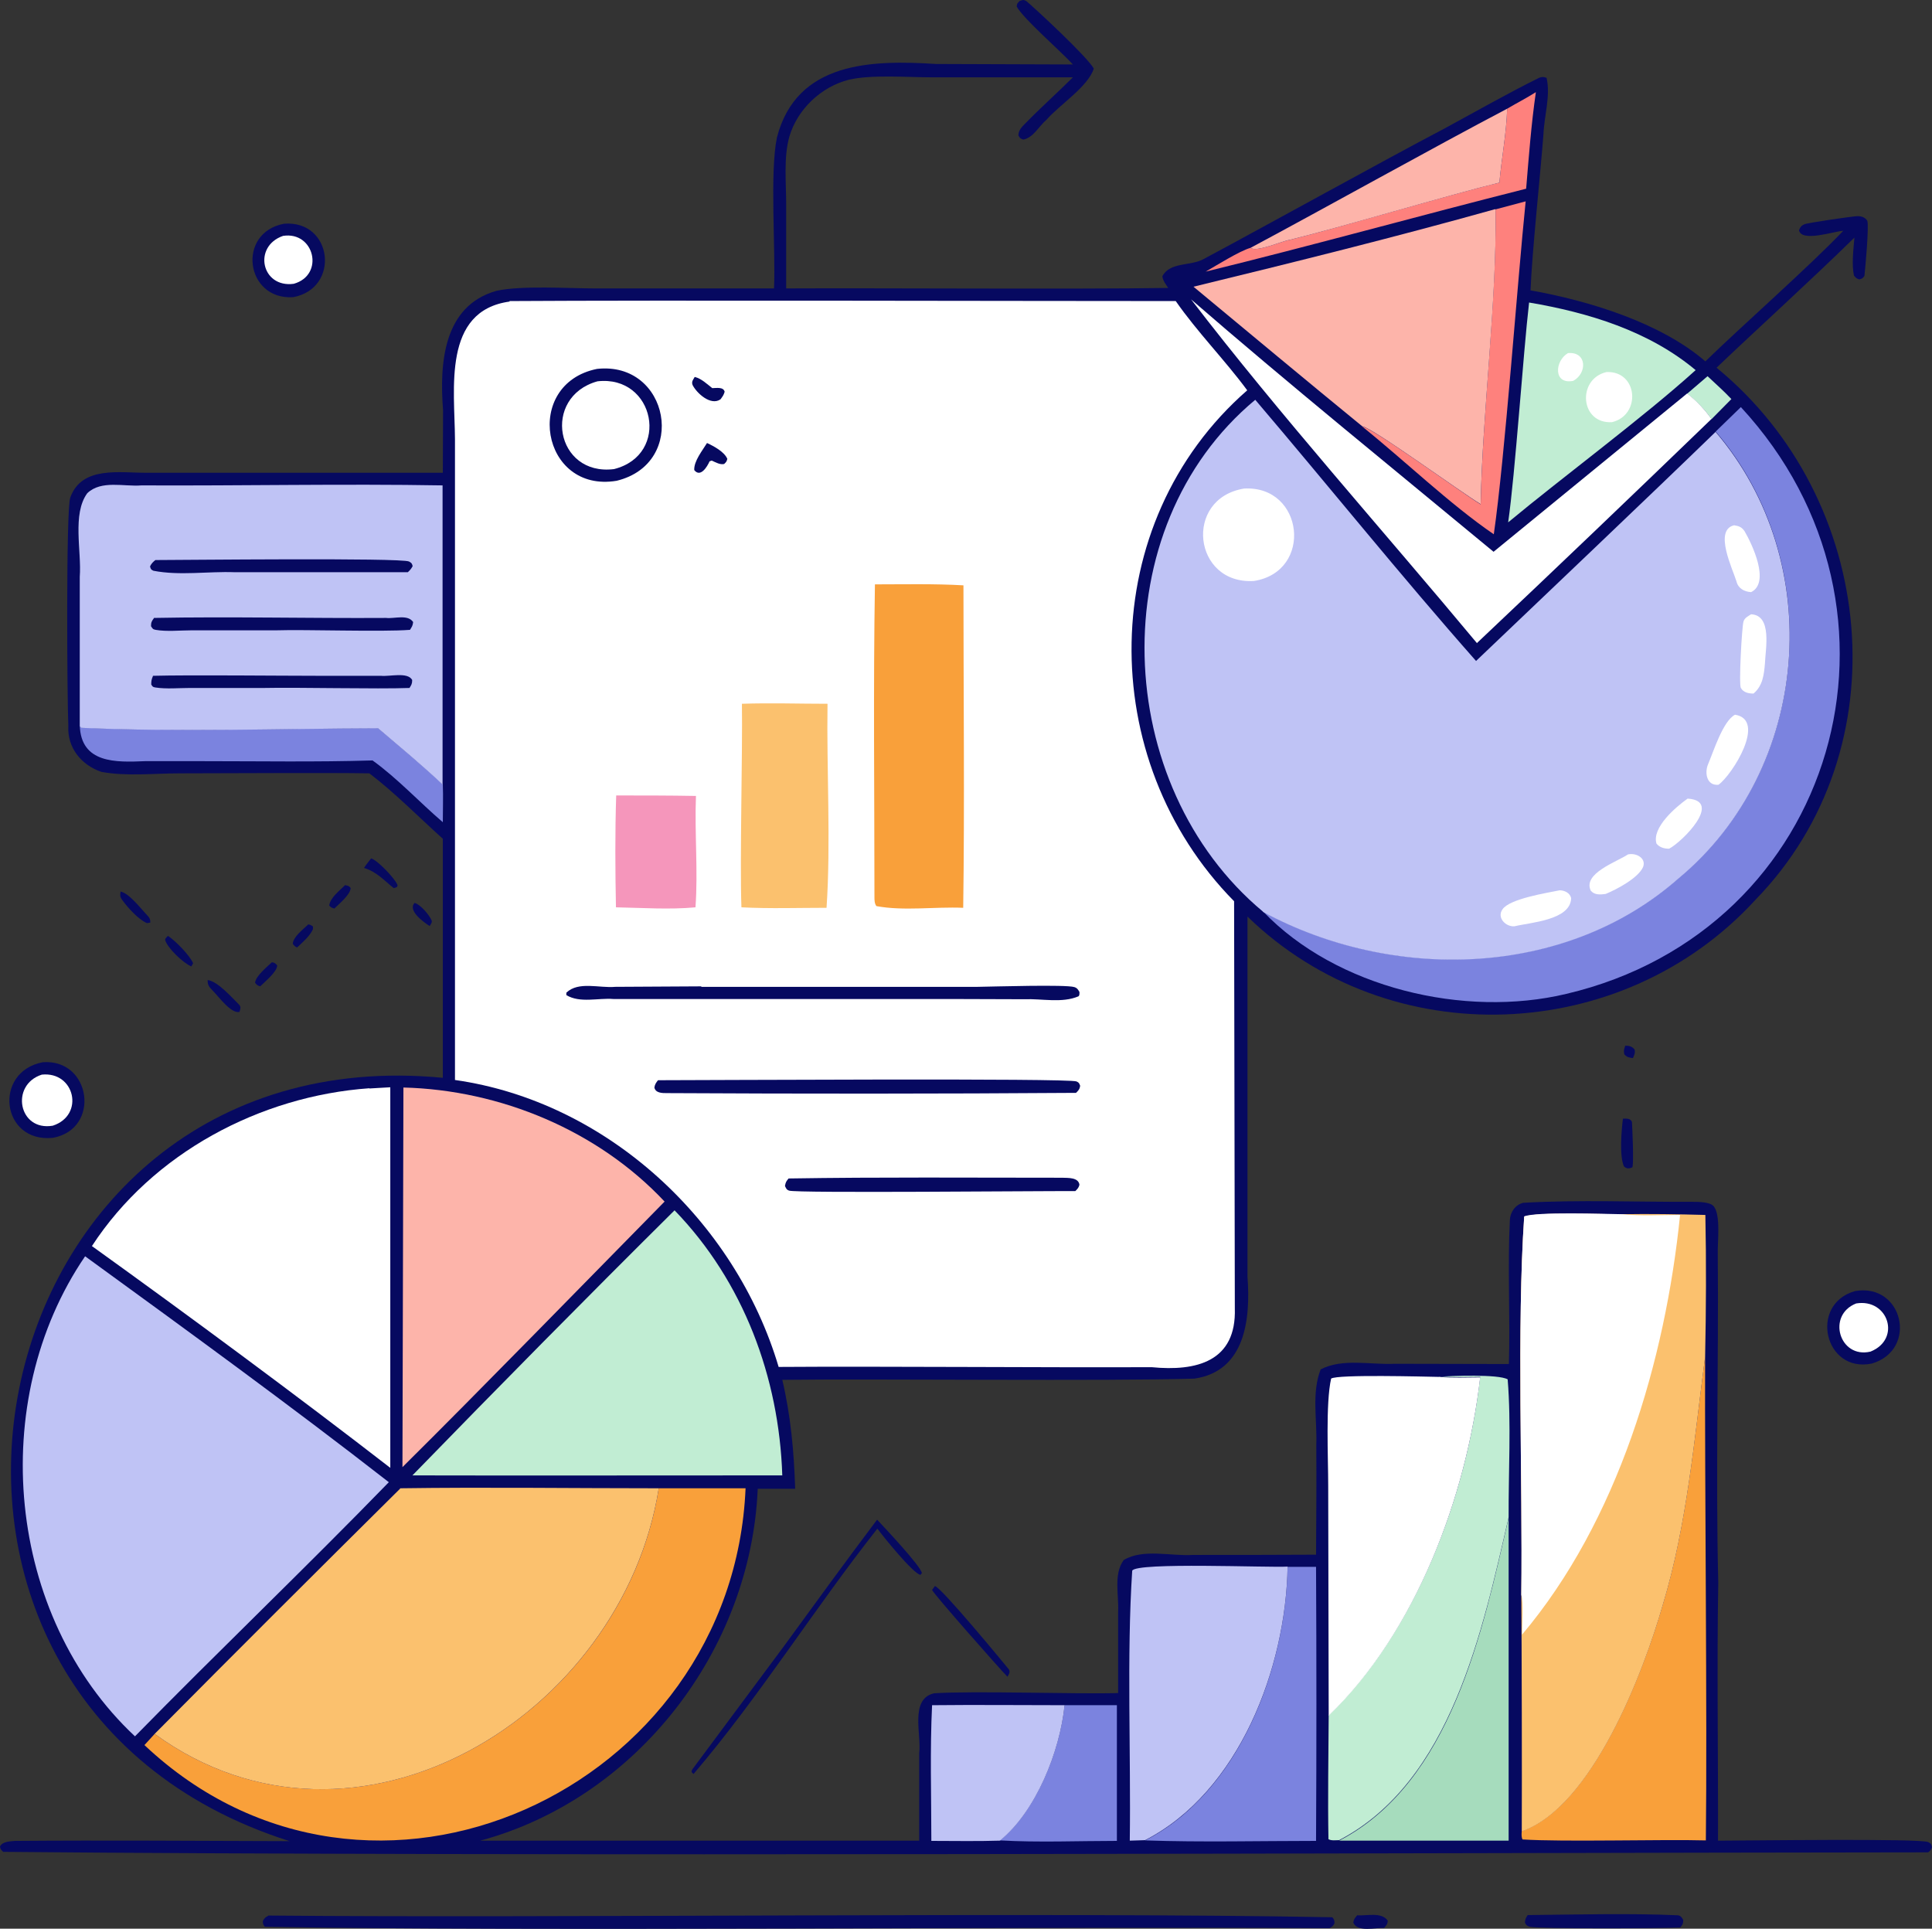
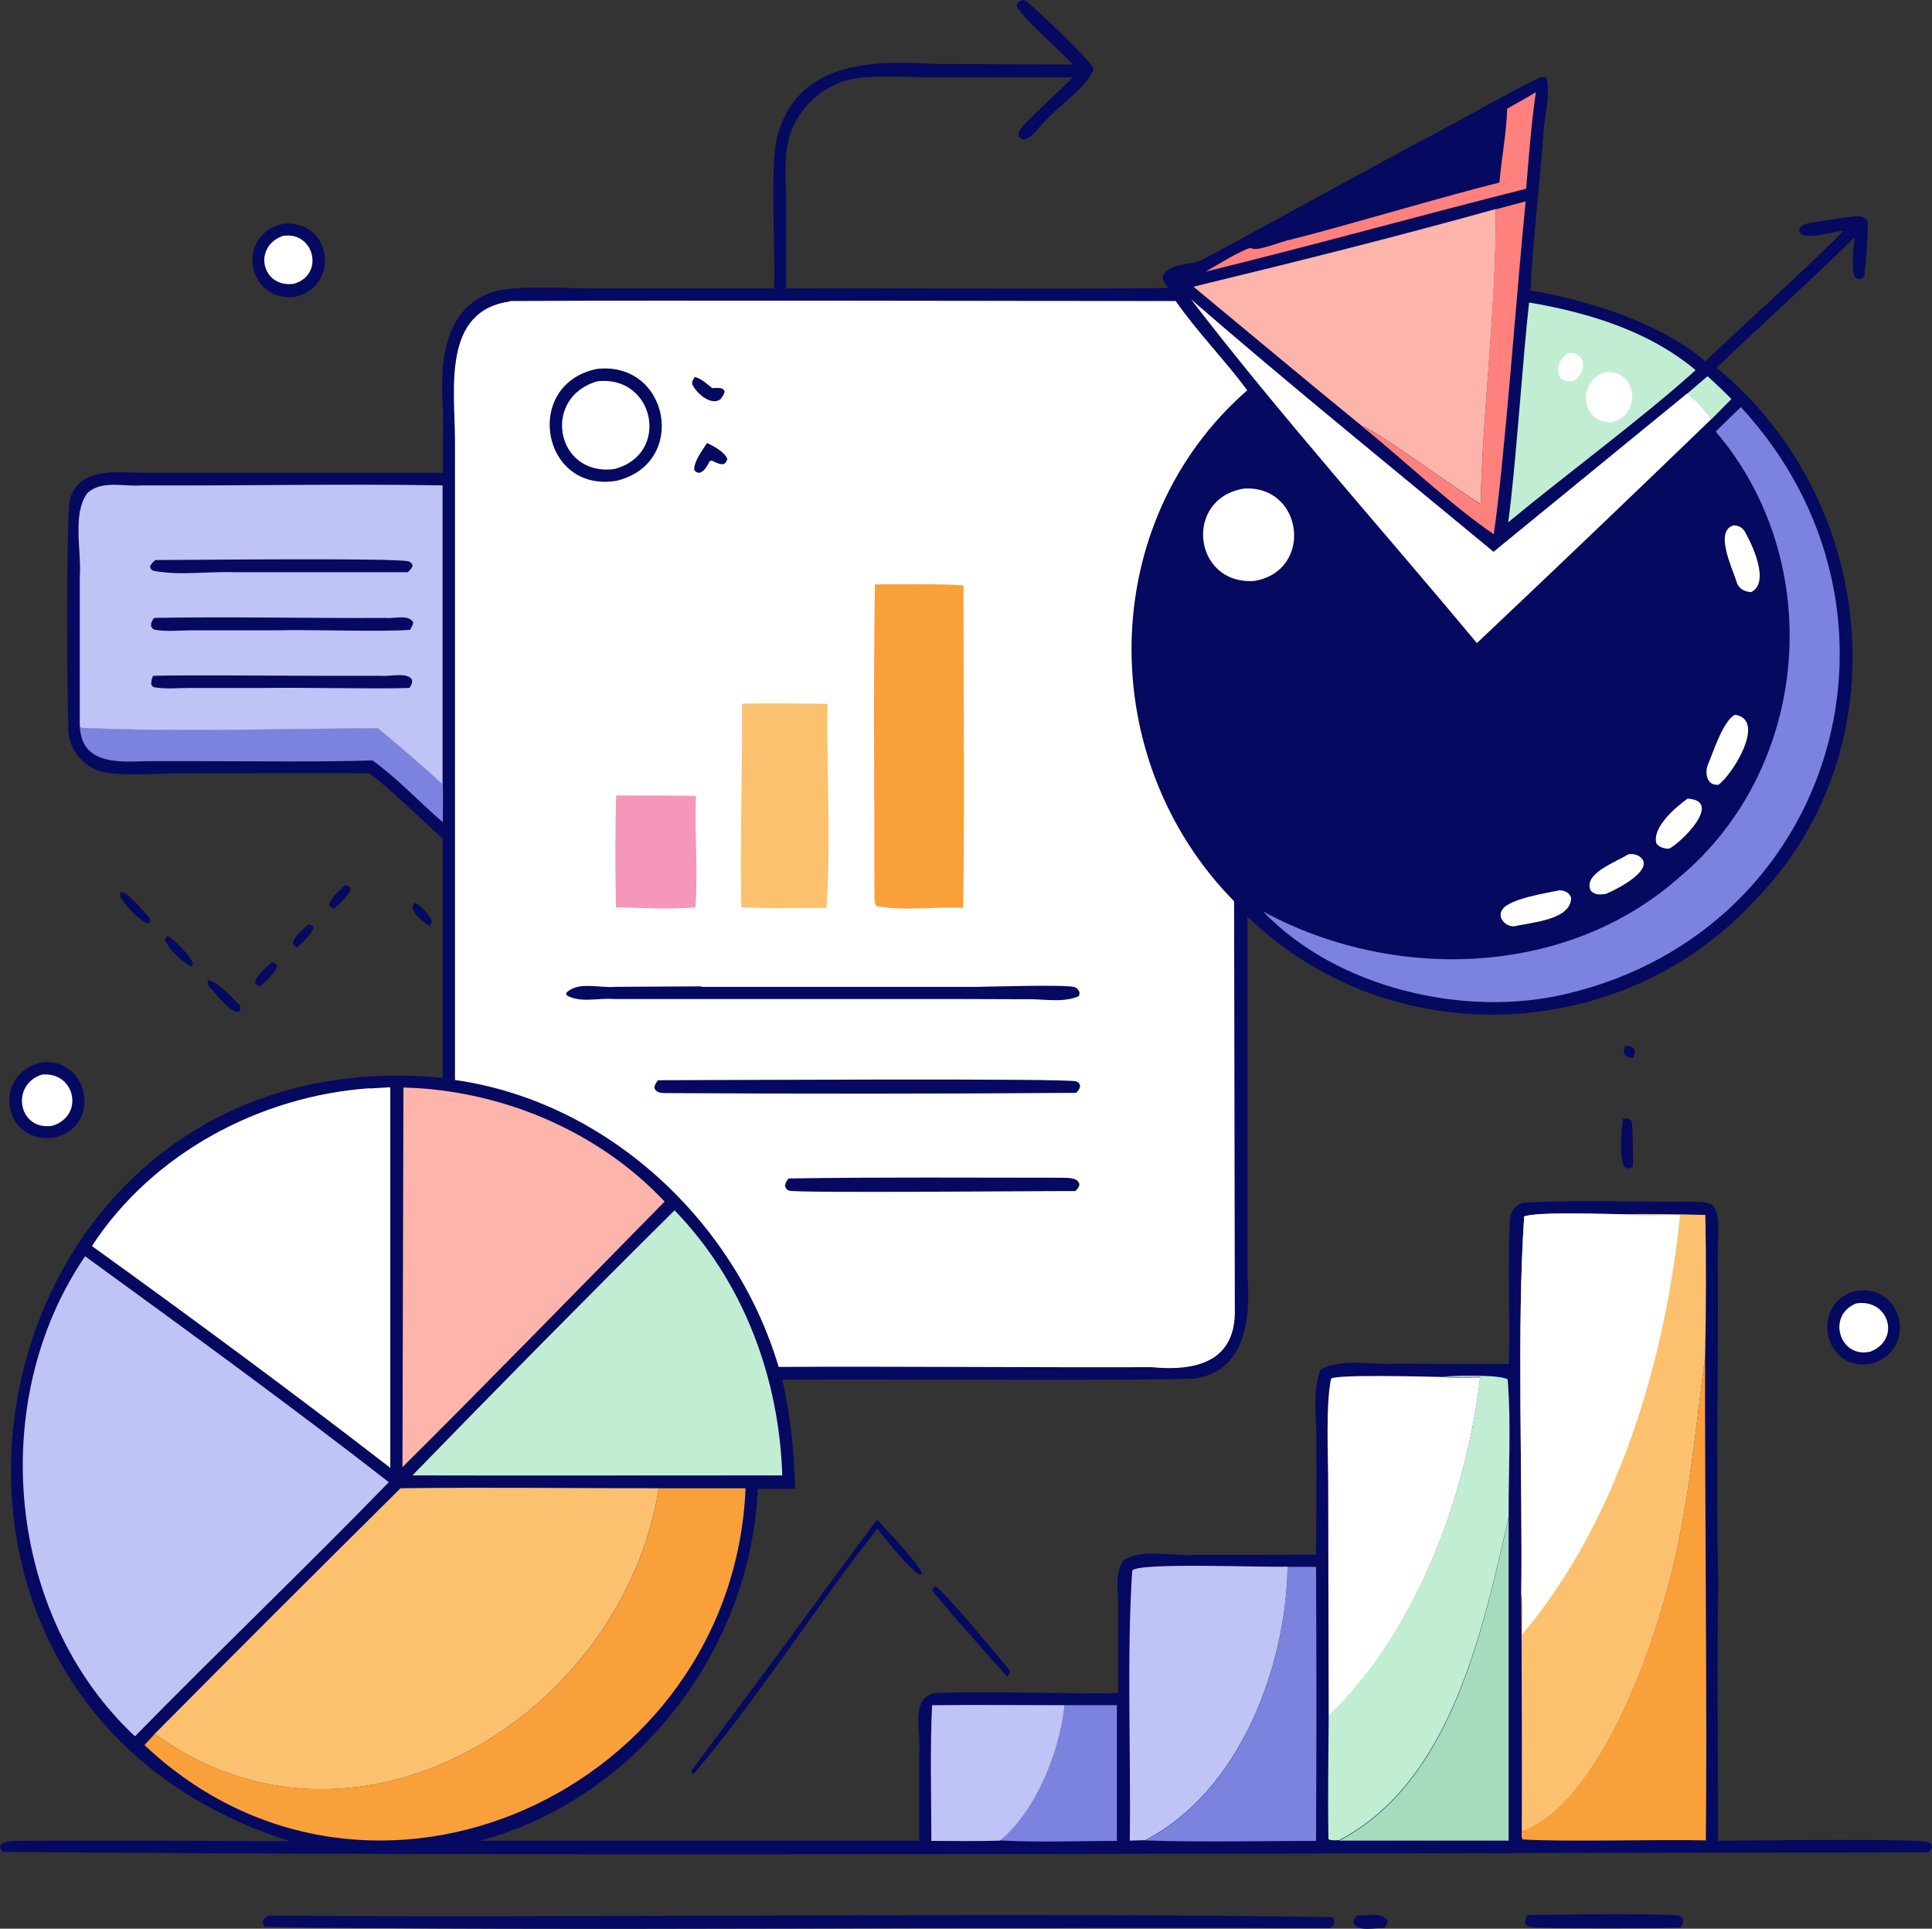
<svg xmlns="http://www.w3.org/2000/svg" id="Layer_1" data-name="Layer 1" viewBox="0 0 79.45 79.31">
  <rect x="0" y="0" width="79.45" height="79.31" fill="#333333" stroke="none" />
  <defs>
    <style>
      .cls-1 {
        fill: #fff;
      }

      .cls-2 {
        fill: #060960;
      }

      .cls-3 {
        fill: #7b83df;
      }

      .cls-4 {
        fill: #f9a03a;
      }

      .cls-5 {
        fill: #a6dcbd;
      }

      .cls-6 {
        fill: #fdb4aa;
      }

      .cls-7 {
        fill: #bfc3f5;
      }

      .cls-8 {
        fill: #c1edd3;
      }

      .cls-9 {
        fill: #f596bb;
      }

      .cls-10 {
        fill: #fbc16e;
      }

      .cls-11 {
        fill: #fe817d;
      }
    </style>
  </defs>
  <path class="cls-2" d="m66.84,43c.16,0,.28.03.38.16.03.14-.01.22-.07.35-.15-.02-.24-.03-.35-.15-.04-.15-.01-.23.04-.37Z" />
  <path class="cls-2" d="m17.05,37.13c.24.06.61.5.7.72.03.08-.04.16-.08.23-.24-.15-.92-.64-.62-.95Z" />
  <path class="cls-2" d="m12.67,38.01c.1.02.12.03.2.09v.11c-.14.3-.41.52-.65.75-.09-.03-.12-.07-.18-.15.02-.29.42-.59.63-.79Z" />
  <path class="cls-2" d="m14.2,36.4c.12.03.15.02.22.12-.01.27-.48.65-.67.84-.11-.03-.13-.04-.21-.12.03-.32.44-.63.66-.85Z" />
  <path class="cls-2" d="m11.18,39.57c.11.01.15.05.22.13-.01.27-.51.67-.7.86-.1-.03-.15-.06-.21-.15.03-.28.49-.65.69-.84Z" />
  <path class="cls-2" d="m6.9,38.48c.3.19.91.81,1.04,1.13l-.07.13c-.33-.13-.99-.76-1.08-1.09,0-.07.07-.11.11-.16Z" />
  <path class="cls-2" d="m4.95,36.66c.34.06.8.65,1.04.91.12.13.2.19.19.37l-.14.02c-.36-.16-.79-.64-1.02-.96-.1-.14-.08-.19-.06-.35Z" />
-   <path class="cls-2" d="m15.27,35.3c.27.09.92.78,1.05,1.04.04.09.04.04,0,.14l-.13.04c-.41-.33-.7-.67-1.22-.83.09-.14.19-.26.29-.39Z" />
  <path class="cls-2" d="m8.53,40.3c.42.04,1.02.74,1.31,1.02.08.1.04.17.01.29-.34.09-.86-.63-1.08-.85-.15-.16-.24-.23-.23-.46Z" />
  <path class="cls-2" d="m55.81,78.76c.39.03,1-.15,1.26.22-.01.15-.06.19-.15.3-.36-.02-1.09.19-1.27-.22.02-.14.07-.19.16-.3Z" />
  <path class="cls-2" d="m66.74,46c.15,0,.3-.02.37.13.02.31.08,1.66.02,1.87-.13.06-.24.07-.35-.04-.19-.43-.1-1.48-.04-1.96Z" />
  <path class="cls-2" d="m38.44,65.22c.22-.01,2.93,3.28,3.05,3.43.06.12,0,.19-.06.3-.3-.3-3.06-3.43-3.1-3.57l.11-.15Z" />
  <path class="cls-2" d="m62.83,78.75c1.98-.02,4.24-.08,6.18.01.12.03.15.09.21.19,0,.15-.03.2-.12.31-.68.04-5.87.06-6.19-.03-.13-.04-.14-.06-.2-.17.01-.15.04-.2.12-.32Z" />
  <path class="cls-2" d="m36.06,62.48c.28.3,1.82,1.93,1.85,2.21l-.06.07c-.32-.07-1.53-1.58-1.77-1.9-2.59,3.28-4.87,6.94-7.56,10.09l-.08-.08c0-.06.02-.1.06-.15l3.74-5.03c1.26-1.73,2.54-3.49,3.83-5.2Z" />
  <path class="cls-2" d="m11.68,9.2c2-.16,2.33,2.65.38,3.02-1.97.13-2.34-2.65-.38-3.02Z" />
  <path class="cls-1" d="m11.64,9.7c1.29-.2,1.72,1.61.44,1.97-1.33.18-1.69-1.54-.44-1.97Z" />
  <path class="cls-2" d="m76.29,53.09c1.97-.34,2.6,2.41.69,2.98-1.96.41-2.6-2.45-.69-2.98Z" />
  <path class="cls-1" d="m76.33,53.6c1.32-.22,1.87,1.47.59,1.98-1.28.3-1.81-1.5-.59-1.98Z" />
  <path class="cls-2" d="m1.76,43.68c1.99-.15,2.4,2.75.41,3.11-2.13.21-2.46-2.72-.41-3.11Z" />
  <path class="cls-1" d="m1.72,44.19c1.36-.14,1.77,1.67.45,2.1-1.41.24-1.76-1.68-.45-2.1Z" />
  <path class="cls-2" d="m11.03,78.77c11.85.11,32.15-.15,43.76.07.08.1.08.11.09.24-.06.13-.08.13-.2.21-10.91-.08-33.17.14-43.79-.06-.08-.11-.08-.11-.08-.24.08-.13.09-.14.22-.21Z" />
  <path class="cls-2" d="m44.13,2.66c-.52-.57-2.03-1.87-2.32-2.39.01-.13.03-.13.12-.23.12-.04.16-.06.27,0,.34.28,2.51,2.29,2.78,2.78-.24.75-1.4,1.48-1.95,2.11-.31.26-.53.73-.95.81-.13-.05-.13-.05-.2-.17,0-.21.14-.35.28-.49.63-.65,1.32-1.26,1.96-1.9h-5.8c-.99,0-2.49-.12-3.42.1-1.13.29-2.11,1.21-2.44,2.34-.24.85-.13,1.9-.13,2.78v3.46c3.94-.02,11.89.04,15.71-.02-.1-.15-.22-.3-.24-.48.31-.6,1.18-.41,1.7-.71,2.42-1.29,7.41-4.06,9.91-5.37,1.29-.7,2.57-1.43,3.88-2.08.12-.05.19-.04.31,0,.17.74-.1,1.57-.13,2.33-.12,1.6-.47,4.85-.53,6.41,2.37.42,5.34,1.32,7.19,2.92,1.4-1.37,4.36-3.98,5.67-5.37-.38.02-1.71.48-1.82-.02.05-.13.1-.2.23-.25.13-.06,1.93-.32,2.15-.33.17-.01.34.04.43.19.07.24-.08,1.93-.12,2.27-.08.1-.08.1-.21.14-.12-.04-.14-.06-.22-.16-.1-.45-.02-1.09.02-1.56-1.86,1.82-3.79,3.56-5.67,5.35,6.59,5.4,7.65,15.67,1.6,21.88-5.47,5.98-15.05,6.36-20.89.69v11.79s0,3.02,0,3.02c.13,1.73-.08,3.88-2.18,4.19-3.49.11-13.32,0-16.95.05.35,1.49.48,2.95.53,4.48h-1.54c-.28,6.65-4.98,12.73-11.41,14.47h18.05s0-3.6,0-3.6c.1-.75-.4-2.23.61-2.46,1.65-.11,5.85.04,7.57-.01v-3.33c.04-.69-.2-1.55.23-2.14.8-.48,1.95-.15,2.85-.21,1.69,0,3.38,0,5.06-.01.01-1.5.02-3.01.01-4.52.04-1.02-.2-2.13.18-3.1.91-.47,2.05-.18,3.04-.23,0,0,4.7.01,4.7.01.06-1.96-.06-3.95.04-5.91.01-.33.22-.64.55-.72,2.28-.13,4.66-.03,6.95-.04.23,0,.71,0,.87.17.32.35.16,1.52.18,2,.04,4.49-.09,8.99.02,13.48-.06,3.54,0,7.08-.01,10.62,1.08,0,8.35-.1,8.65.06.12.07.12.08.15.21-.05.11-.06.14-.16.21-21.64.02-57.61.18-79.16-.02-.09-.09-.11-.1-.13-.22.1-.21.41-.21.61-.23,3.76-.03,7.54,0,11.3.01-18.61-5.9-13.15-33.25,6.3-31.39,0-.51,0-9.63,0-9.83-.99-.89-1.96-1.88-3.02-2.69-1.84-.03-5.89,0-7.79,0-1.04,0-2.21.13-3.23-.06-.83-.28-1.41-1-1.36-1.89-.05-1.07-.1-8.91.08-9.39.47-1.32,2.05-1.01,3.15-1.02,0,0,2.75,0,2.75,0h9.42s.01-2.57.01-2.57c-.15-1.91,0-4.29,2.19-4.91,1.04-.23,2.95-.1,4.09-.1h7.33c.07-1.61-.18-4.76.12-6.21.81-3.12,3.88-3.19,6.54-3.02,0,0,5.64.02,5.64.02Z" />
  <path class="cls-8" d="m70.22,15.47c.33.31.67.61.98.94l-.82.83c-.25-.38-.63-.77-1-1.05l.84-.72Z" />
  <path class="cls-11" d="m61.98,4.47c.39-.23.8-.44,1.18-.68-.19,1.31-.29,2.65-.4,3.97-4.4,1.11-8.77,2.33-13.18,3.41.44-.25,1.39-.85,1.85-.98.22.2,1.29-.28,1.62-.33,2.14-.53,6.53-1.85,8.61-2.35.09-1.01.29-2.03.32-3.04Z" />
  <path class="cls-11" d="m61.5,8.61l1.24-.33c-.34,3.32-.85,10.49-1.31,13.69-1.79-1.22-3.69-3.05-5.41-4.43.41.04,4.11,2.74,4.87,3.2.07-3.75.67-8.47.61-12.12Z" />
-   <path class="cls-6" d="m51.43,10.19c3.05-1.63,7.54-4.14,10.55-5.72-.03,1.01-.23,2.03-.32,3.04-2.06.5-6.49,1.83-8.61,2.35-.33.05-1.39.53-1.62.33Z" />
  <path class="cls-3" d="m43.78,70.12h2.15s0,5.58,0,5.58c-1.59,0-3.22.07-4.81-.02,1.5-1.22,2.47-3.69,2.66-5.57Z" />
  <path class="cls-3" d="m3.28,29.85s.04.06.07.07c3.98.18,8.18.03,12.2.02.89.76,1.8,1.51,2.66,2.31.02.52,0,1.04,0,1.56-.97-.83-1.85-1.79-2.89-2.54-2.31.07-4.65.03-6.96.03h-2.4c-1.19.05-2.63.1-2.68-1.47Z" />
  <path class="cls-7" d="m38.34,70.12c1.81-.02,3.63,0,5.44,0-.19,1.88-1.16,4.35-2.66,5.57-.94.03-1.88.01-2.82.01,0-1.85-.06-3.73.03-5.58Z" />
  <path class="cls-5" d="m62.04,62.4v13.29s-6.97,0-6.97,0c4.61-2.4,5.9-8.62,6.97-13.28Z" />
  <path class="cls-3" d="m52.95,64.43h1.17c.02,3.76.02,7.51,0,11.27-2.34,0-4.69.06-7.03-.02,3.87-1.98,5.79-7.08,5.86-11.25Z" />
  <path class="cls-8" d="m62.88,12.44c2.43.41,4.93,1.17,6.85,2.78-2.13,1.93-5.46,4.39-7.71,6.26.29-2,.62-6.96.86-9.03Z" />
  <path class="cls-1" d="m64.48,14.52c.78-.07.8.82.22,1.14-.83.17-.77-.82-.22-1.14Z" />
  <path class="cls-1" d="m66.06,15.3c1.3-.06,1.44,1.77.23,2.06-1.31.08-1.45-1.77-.23-2.06Z" />
  <path class="cls-4" d="m70.12,55.78c-.02,5.26.09,14.76.03,19.9-1.74-.05-5.87.07-7.54-.04-.05-.11-.04-.22-.03-.34,2.91-1.02,5.01-6.55,5.81-9.35.99-3.28,1.29-6.84,1.73-10.17Z" />
  <path class="cls-1" d="m60.74,26.45c-3.82-4.59-8.14-9.42-11.76-14.14,3.93,3.41,8.43,7.06,12.44,10.38l7.96-6.51c.37.28.74.67,1,1.05-3.2,3.09-6.41,6.16-9.64,9.21Z" />
  <path class="cls-7" d="m46.46,75.7c.05-3.58-.13-7.59.1-11.11.15-.36,5.65-.12,6.39-.17-.07,4.17-1.99,9.26-5.86,11.25l-.63.02Z" />
  <path class="cls-8" d="m59.18,56.61c.52-.03,2.43-.11,2.82.11.15,1.82.03,3.82.04,5.67-1.07,4.65-2.37,10.88-6.97,13.28-.13,0-.32.03-.44-.04-.03-1.7,0-3.4.01-5.1,3.59-3.44,5.68-9.03,6.23-13.91-.56,0-1.13.03-1.69-.02Z" />
  <path class="cls-1" d="m54.64,70.55l-.02-9.46c0-1.15-.11-3.38.12-4.4.25-.18,3.87-.08,4.44-.07.56.05,1.13.02,1.69.02-.56,4.88-2.64,10.47-6.23,13.91Z" />
  <path class="cls-3" d="m70.55,17.75l1.04-1.01c7.72,8.35,3.96,21.51-7.18,24.13-4.18,1-9.45-.24-12.47-3.39,5.3,2.88,12.42,2.74,17.09-1.38,5.44-4.51,6.11-13,1.52-18.36Z" />
  <path class="cls-6" d="m61.5,8.61c.07,3.66-.54,8.36-.61,12.12-.76-.45-4.46-3.15-4.87-3.2-2.18-1.78-4.77-3.94-6.94-5.74,4.15-1.01,8.3-2.04,12.41-3.19Z" />
  <path class="cls-4" d="m27.09,61.2h3.57c-.52,12.4-15.44,19.31-24.72,10.56l.42-.46c8.28,6.01,19.26-.77,20.73-10.1Z" />
  <path class="cls-8" d="m27.74,49.77c2.83,2.92,4.3,6.87,4.43,10.9-3.14,0-12.21.01-15.21,0,3.56-3.66,7.15-7.3,10.78-10.9Z" />
  <path class="cls-6" d="m16.59,44.72c3.99.1,8,1.77,10.74,4.69-3.18,3.23-7.6,7.77-10.78,10.92l.04-15.61Z" />
  <path class="cls-1" d="m15.19,44.76c.28-.02.57-.03.86-.05v15.65c-3.77-2.92-8.4-6.34-12.27-9.12,2.49-3.82,6.91-6.17,11.41-6.49Z" />
  <path class="cls-10" d="m66.7,49.93c1.15-.02,2.29,0,3.43.03.04,1.94.03,3.89-.01,5.83-.44,3.34-.74,6.89-1.73,10.17-.8,2.81-2.9,8.33-5.81,9.35.01-2.01,0-7.81-.02-9.72.06-4.75-.19-11.02.12-15.56.5-.2,3.3-.1,4.02-.09Z" />
  <path class="cls-1" d="m62.56,65.58c.06-4.75-.19-11.02.12-15.56.5-.2,3.3-.1,4.02-.09.78.08,1.6.03,2.39.03-.61,6.01-2.56,12.59-6.5,17.26,0-.35.07-1.36-.03-1.64Z" />
  <path class="cls-7" d="m3.28,29.85v-6.13c.08-1.06-.32-2.58.31-3.44.58-.55,1.51-.26,2.23-.32,4.08.02,8.31-.07,12.38,0v12.3c-.85-.8-1.76-1.55-2.65-2.31-4.01.01-8.22.16-12.2-.02-.03-.01-.05-.05-.07-.07Z" />
  <path class="cls-2" d="m6.28,27.79c1.52-.04,5.25,0,6.83,0,0,0,2.56,0,2.56,0,.35.04,1.09-.17,1.28.17,0,.16-.03.2-.11.33-1.32.05-4.6-.03-5.97,0,0,0-3.06,0-3.06,0-.44,0-.98.05-1.42-.02-.11-.02-.11-.03-.17-.12,0-.15.01-.21.07-.35Z" />
  <path class="cls-2" d="m6.39,23.03c1.03,0,10.11-.1,10.43.06.11.06.12.08.15.19-.06.11-.11.17-.2.25h-7.12c-1.1-.04-2.26.15-3.34-.06-.11-.05-.11-.07-.14-.18.06-.12.12-.18.22-.26Z" />
  <path class="cls-2" d="m6.33,25.41c3.14-.06,6.4.02,9.55,0,.34.04.89-.16,1.11.17-.02.16-.05.19-.13.32-1.15.09-4.3-.02-5.52.02,0,0-3.47,0-3.47,0-.46,0-1.02.06-1.47-.02-.12-.02-.13-.06-.19-.15,0-.16.03-.21.12-.33Z" />
-   <path class="cls-10" d="m16.45,61.2c3.54-.05,7.09,0,10.64,0-1.48,9.34-12.46,16.11-20.73,10.1,3.35-3.38,6.72-6.74,10.1-10.09Z" />
+   <path class="cls-10" d="m16.45,61.2c3.54-.05,7.09,0,10.64,0-1.48,9.34-12.46,16.11-20.73,10.1,3.35-3.38,6.72-6.74,10.1-10.09" />
  <path class="cls-7" d="m3.5,51.66c4.14,3.01,8.46,6.15,12.49,9.29-3.43,3.53-6.99,6.93-10.44,10.45-5.29-4.95-6.11-13.79-2.05-19.74Z" />
-   <path class="cls-7" d="m51.94,37.49c-6.23-5.19-6.65-15.78-.32-21.05,3.04,3.57,5.98,7.23,9.08,10.74,2.67-2.55,7.15-6.8,9.85-9.42,4.59,5.36,3.92,13.85-1.52,18.36-4.67,4.12-11.78,4.25-17.09,1.38Z" />
  <path class="cls-1" d="m66.93,35.14c.32-.09.78.13.64.51-.2.46-1.1.93-1.54,1.11-.22.03-.45.05-.61-.13-.35-.71,1.07-1.19,1.52-1.49Z" />
  <path class="cls-1" d="m69.4,32.84c1.46.09-.21,1.77-.76,2.06-.2,0-.39-.05-.52-.21-.2-.66.8-1.51,1.28-1.85Z" />
  <path class="cls-1" d="m71.31,21.6c.2.03.31.07.43.24.31.53,1.07,2.12.27,2.51-.28-.02-.53-.15-.6-.44-.16-.52-.94-2.11-.1-2.31Z" />
  <path class="cls-1" d="m71.35,29.39c1.31.21-.11,2.47-.68,2.88-.48.05-.58-.48-.43-.84.22-.51.61-1.78,1.11-2.04Z" />
  <path class="cls-1" d="m64.13,36.61c.21,0,.44.11.48.33-.03.9-1.67.99-2.33,1.15-.36.03-.74-.36-.49-.7.29-.43,1.81-.67,2.35-.78Z" />
-   <path class="cls-1" d="m72.01,25.26c.88.04.59,1.44.57,2.02-.04.47-.09.92-.47,1.24-.2,0-.41-.04-.52-.23-.09-.13.04-2.53.11-2.74.05-.15.19-.21.31-.29Z" />
  <path class="cls-1" d="m51.16,20.09c2.46-.14,2.86,3.41.41,3.8-2.51.16-2.91-3.39-.41-3.8Z" />
  <path class="cls-1" d="m20.95,12.38c6.08-.04,21.13,0,27.4,0,.89,1.28,2.01,2.41,2.94,3.67-6.23,5.44-6.27,15.2-.54,21.01,0,0,.03,16.74.03,16.74.07,2.19-1.58,2.6-3.42,2.42-4.25.02-11.11-.04-15.34-.01-1.78-6-7.06-10.91-13.31-11.8v-19.98s0-6.37,0-6.37c-.01-2.05-.53-5.28,2.25-5.66Z" />
  <path class="cls-2" d="m28.57,15.5c.28.07.5.29.72.46.17,0,.46-.06.51.15-.04.14-.09.2-.17.31-.4.28-.98-.25-1.15-.59-.05-.14.02-.21.09-.33Z" />
  <path class="cls-2" d="m29.08,18.22c.28.13.71.36.83.65-.03.12-.05.13-.13.21-.17.04-.35-.07-.51-.14l-.09.03c-.1.23-.38.68-.63.36-.02-.37.34-.81.53-1.12Z" />
  <path class="cls-2" d="m32.44,48.46c3.74-.06,7.5-.03,11.24-.03.24.01.67-.02.71.29-.03.12-.08.17-.17.26-1.39-.01-11.49.09-11.77-.02-.11-.04-.12-.09-.17-.19.03-.16.05-.19.15-.31Z" />
  <path class="cls-2" d="m27.06,44.42c1.91,0,16.91-.09,17.21.05.11.05.11.08.15.18-.02.14-.07.19-.17.29-5.54.04-11.3.04-16.83.01-.19,0-.46,0-.51-.23.02-.13.07-.2.15-.3Z" />
  <path class="cls-2" d="m28.84,40.58h11.37c.67-.01,3.62-.1,3.97.01.12.04.15.1.21.2,0,.06.01.14-.04.18-.68.29-1.5.09-2.23.12,0,0-3.11-.01-3.11-.01h-10.53s-3.26,0-3.26,0c-.62-.05-1.37.18-1.93-.16v-.1c.5-.48,1.36-.18,2.01-.24,0,0,3.54-.02,3.54-.02Z" />
  <path class="cls-9" d="m25.34,32.71c1.09,0,2.19,0,3.28.02-.06,1.52.09,3.08-.02,4.58-1.06.1-2.21.02-3.27,0-.03-1.53-.04-3.07.01-4.6Z" />
  <path class="cls-2" d="m24.55,15.17c2.97-.33,3.76,3.88.81,4.6-3.11.52-3.87-3.98-.81-4.6Z" />
  <path class="cls-1" d="m24.57,15.68c2.36-.27,3.02,3.02.68,3.61-2.41.3-2.98-2.97-.68-3.61Z" />
  <path class="cls-10" d="m30.51,28.94c1.17-.04,2.35,0,3.52,0-.04,2.69.14,5.75-.04,8.39-1.16,0-2.34.04-3.5-.02-.07-1.92.05-6.39.02-8.37Z" />
  <path class="cls-4" d="m35.98,24.03c1.21,0,2.44-.03,3.64.04,0,4.06.05,9.21-.01,13.26-1.17-.05-2.44.14-3.57-.07-.08-.11-.08-.25-.08-.37,0-4.23-.05-8.63.02-12.86Z" />
</svg>